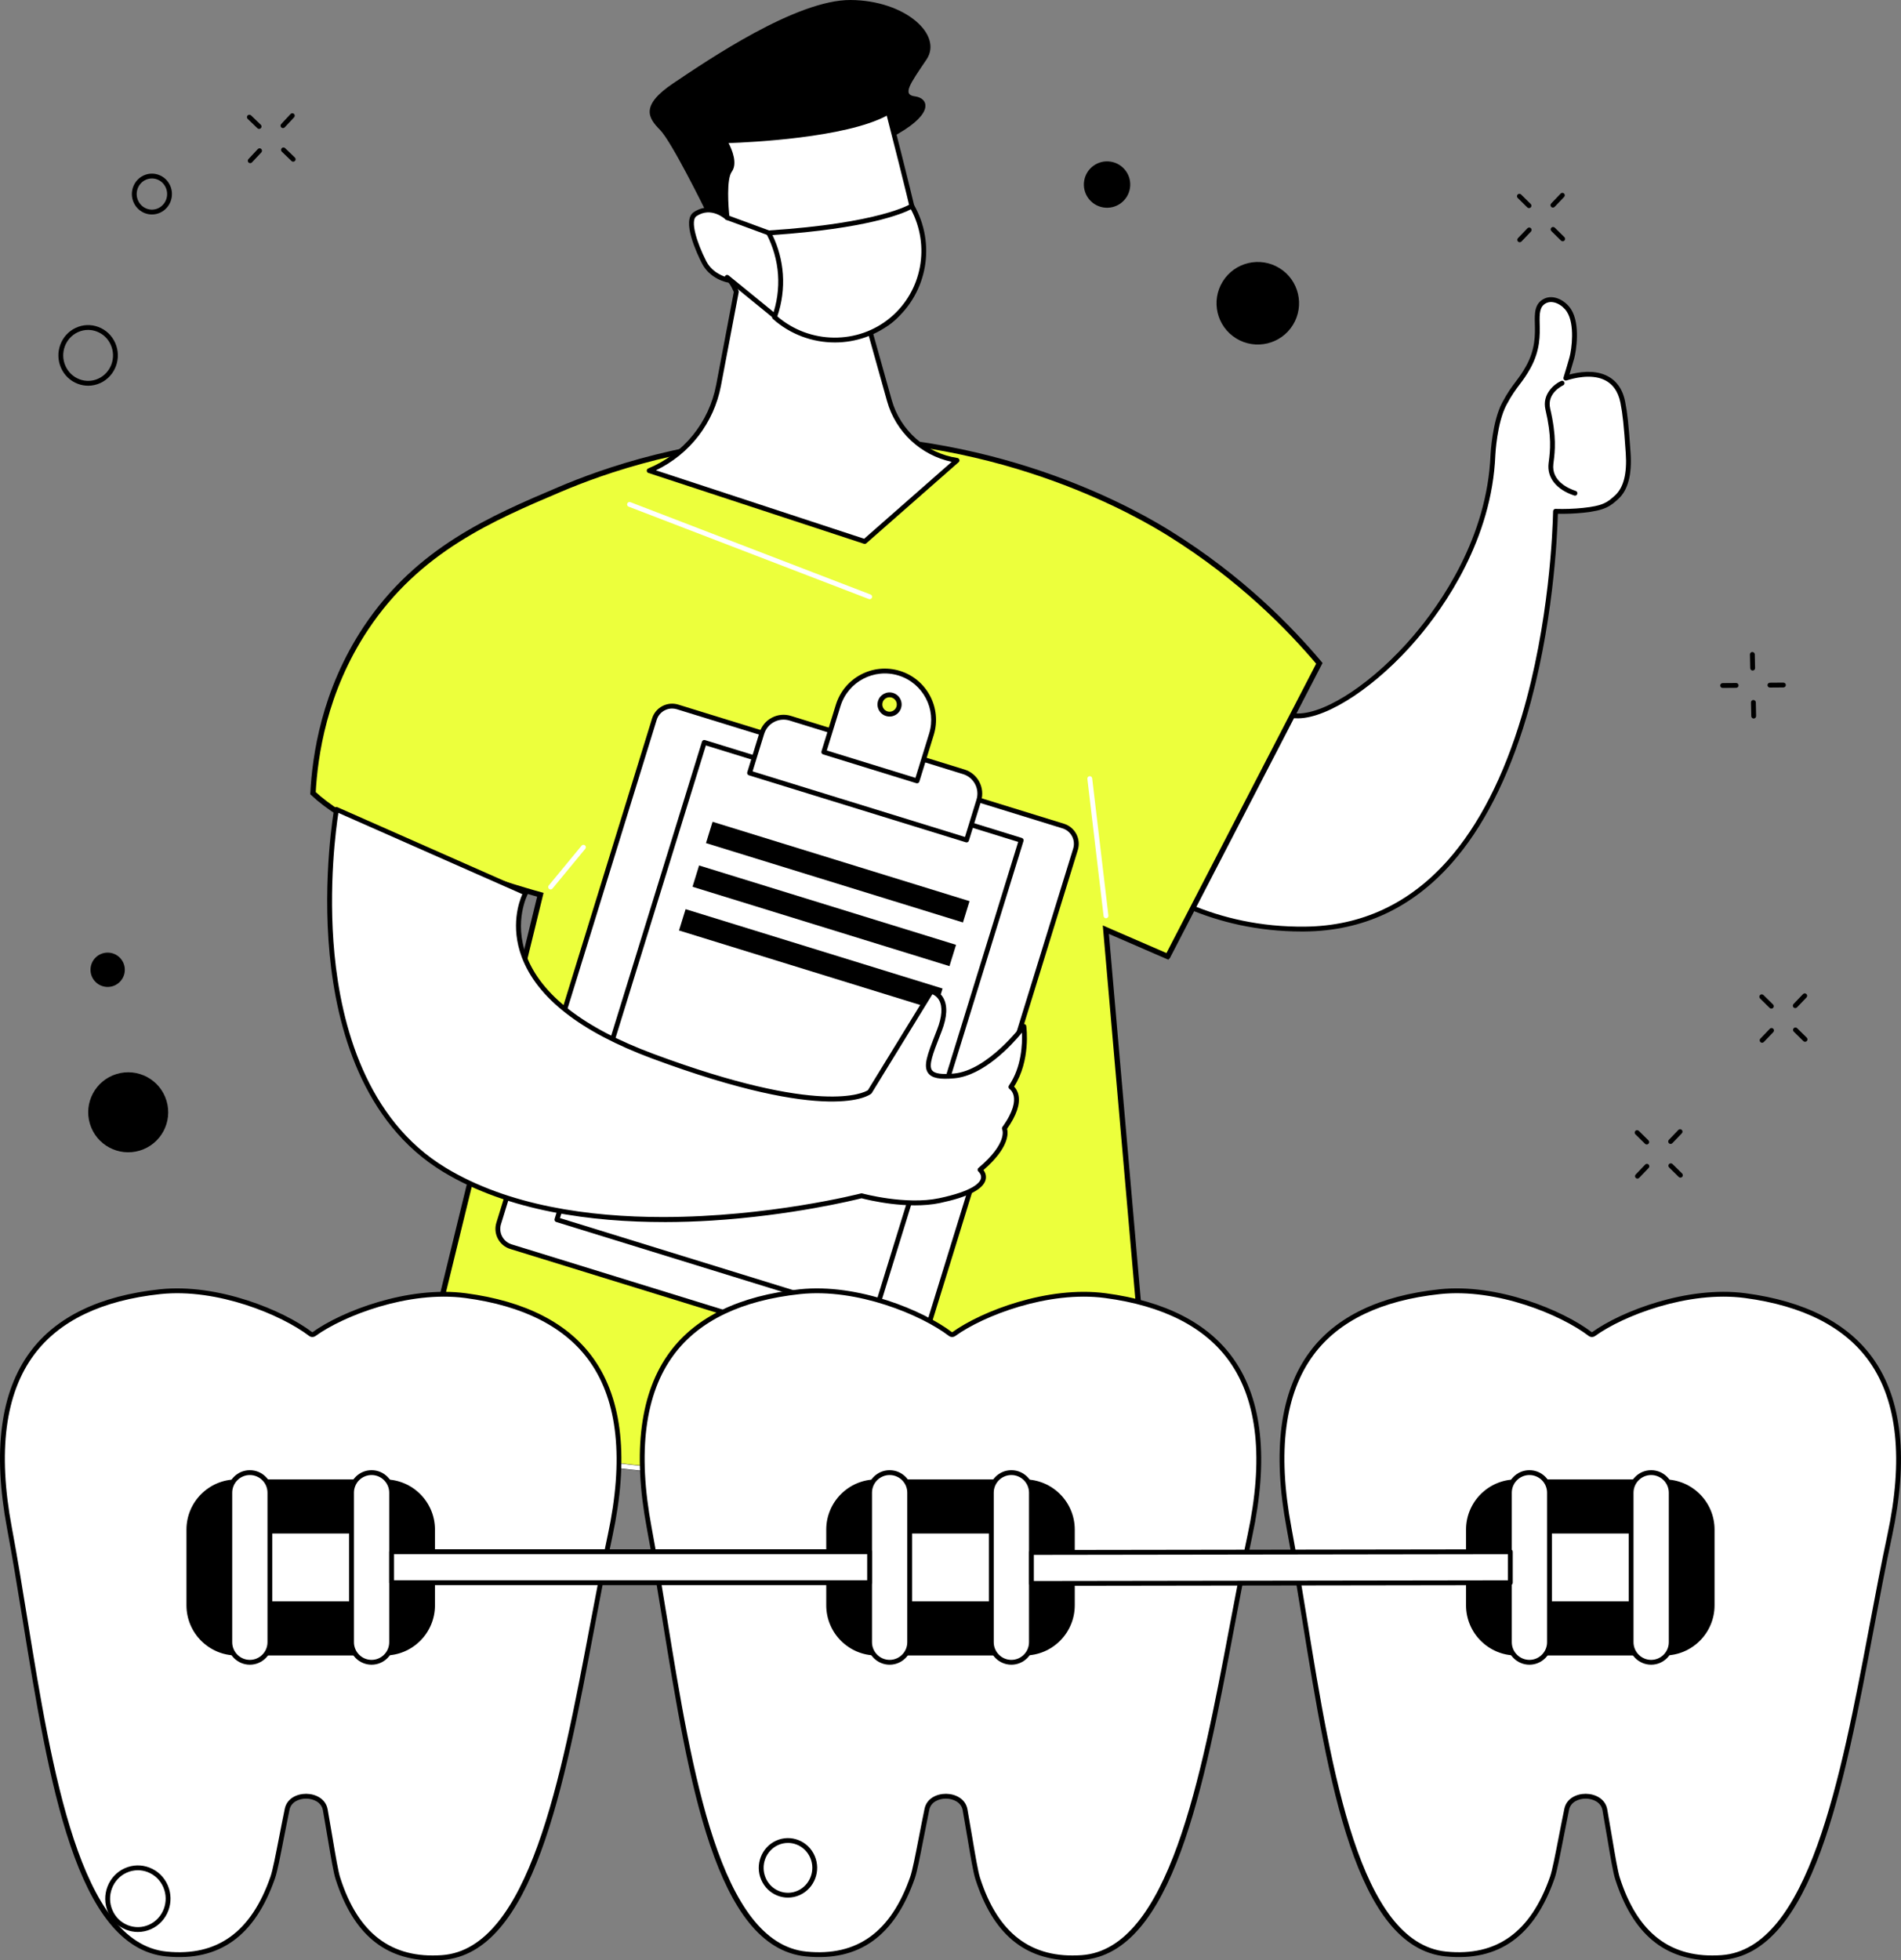
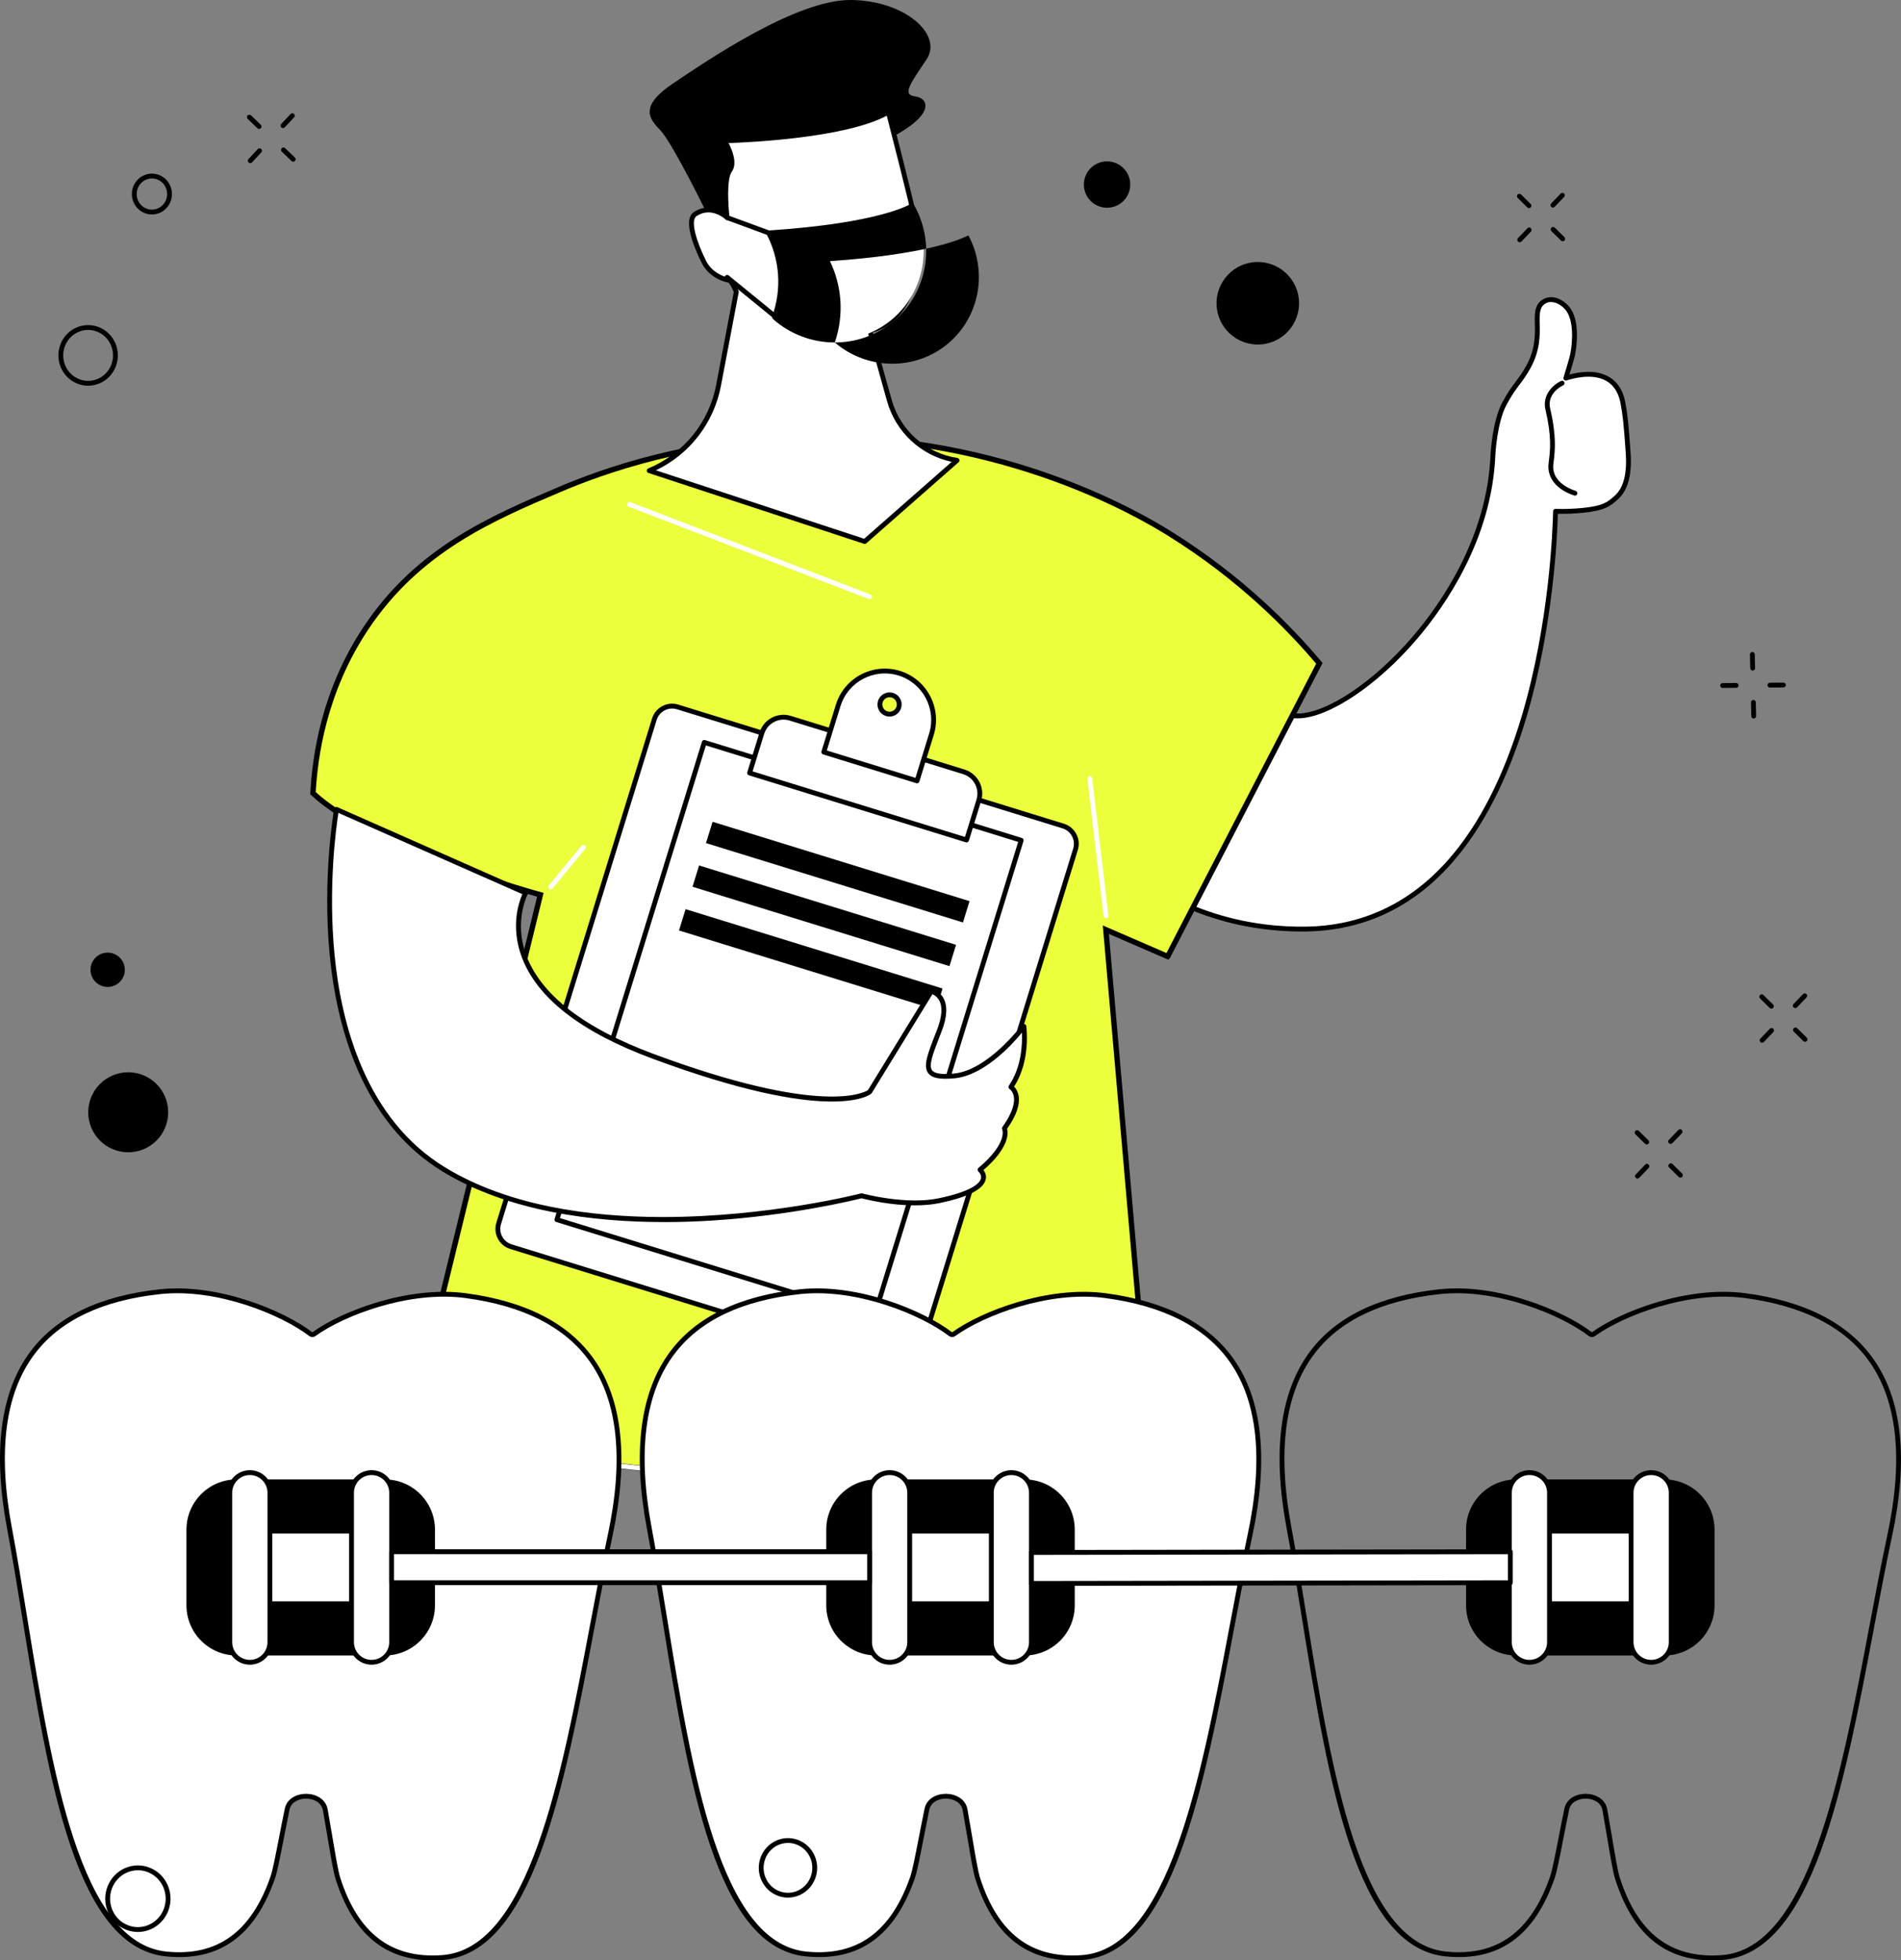
<svg xmlns="http://www.w3.org/2000/svg" id="_лой_2" viewBox="0 0 1775.01 1830">
  <rect x="0" y="0" width="1775.01" height="1830" fill="#808080" stroke="none" />
  <defs>
    <style>.cls-1{fill:#fff;}.cls-2{fill:#ecff3c;stroke:#000;stroke-miterlimit:10;stroke-width:5px;}</style>
  </defs>
  <g id="Illustration">
    <g id="Dental_braces">
      <g>
        <g>
          <g>
            <g>
              <path class="cls-1" d="M1520.26,422.86c-1.88-27.04-2.86-36.32-5-47.3-2.26-11.55-8.05-19.42-17.23-23.38-12.05-5.2-27.15-2.04-35.96,.82,2.02-6.53,4.19-13.86,5.64-19.07,1.53-5.54,5.86-30.79-2.75-44.12-4.75-7.36-14.68-12.79-22.44-8.76-7.54,3.92-7.34,11.94-7.11,21.22,.25,10.23,.59,24.25-8.45,40.52-3.72,6.69-6.7,10.64-9.85,14.83-3.69,4.89-7.5,9.94-12.54,19.47-8.93,16.87-10.51,46.36-10.57,47.65-3.16,77.87-46.9,140.19-72.69,170.4-36.54,42.8-81.43,72.9-109.15,73.19-18.24,.17-46.93-9.19-79.74-54.99-.55-.76-1.39-1.27-2.33-1.39-.94-.11-1.88,.16-2.6,.76l-143.43,120.08c-1.24,1.04-1.57,2.82-.79,4.24,.75,1.35,18.73,33.42,56.77,65.77,34.74,29.54,93.27,64.53,175.6,64.52,.9,0,1.82,0,2.73-.01,53.38-.5,98.96-21.7,135.45-63.01,28.99-32.82,52.3-78.33,69.27-135.28,25.72-86.31,28.95-173.43,29.35-191.72,8.53,.28,17.17-.02,25.69-.89,19.46-1.98,24.2-5.63,31.56-12.44,8.36-7.74,11.92-21.57,10.56-41.1Z" />
              <path d="M1215.63,869.57c-83.1,0-142.16-35.38-177.07-65.06-38.32-32.59-56.53-65.03-57.28-66.4-1.3-2.36-.75-5.33,1.32-7.06l143.42-120.08c1.19-.99,2.76-1.46,4.31-1.27,1.58,.2,2.99,1.04,3.9,2.31,32.22,44.98,60.16,54.28,77.89,54.05,27.12-.28,71.31-30.06,107.46-72.4,25.61-29.99,69.03-91.83,72.16-169.03,.06-1.29,1.65-31.26,10.83-48.61,5.13-9.7,8.99-14.82,12.73-19.78,3.11-4.12,6.04-8.01,9.68-14.56,8.74-15.73,8.41-29.39,8.16-39.36-.24-9.62-.46-18.7,8.33-23.28,8.89-4.62,20.09,1.36,25.38,9.54,9.15,14.17,4.71,39.84,3.03,45.95-1.13,4.08-2.75,9.61-4.42,15.11,8.86-2.38,22.19-4.4,33.46,.47,9.9,4.27,16.14,12.69,18.55,25.02,2.17,11.08,3.16,20.42,5.04,47.58,1.41,20.25-2.39,34.68-11.28,42.91-7.5,6.95-12.73,10.98-32.87,13.03-7.89,.8-15.86,1.13-23.72,.96-.59,21.4-4.46,106.39-29.39,190.05-17.07,57.26-40.53,103.06-69.74,136.13-36.94,41.81-83.07,63.26-137.12,63.77-.92,0-1.84,.01-2.75,.01Zm-85.98-255.39c-.26,0-.53,.09-.74,.27l-143.42,120.07c-.41,.35-.52,.94-.26,1.41,.74,1.33,18.55,33.08,56.26,65.14,34.71,29.51,93.73,64.76,176.85,63.97,52.72-.49,97.73-21.44,133.78-62.24,28.78-32.57,51.92-77.8,68.8-134.43,25.77-86.46,28.9-174.38,29.26-191.13,.01-.6,.27-1.18,.71-1.59,.44-.41,1.01-.7,1.63-.61,8.4,.27,16.94-.02,25.39-.88,18.78-1.91,23.07-5.19,30.26-11.85,7.84-7.26,11.15-20.48,9.84-39.29h0c-1.87-26.93-2.85-36.16-4.97-47.03-2.11-10.78-7.46-18.09-15.91-21.74-12.27-5.29-28.12-1.13-34.37,.9-.8,.26-1.68,.05-2.28-.54-.6-.59-.82-1.47-.57-2.27,2.07-6.67,4.22-13.95,5.62-19,1.99-7.19,5.1-30.57-2.47-42.29-4.23-6.55-13.08-11.33-19.51-7.99-5.98,3.11-6.14,9.31-5.9,19.16,.26,10.5,.61,24.86-8.73,41.67-3.8,6.83-6.82,10.84-10.02,15.08-3.64,4.82-7.39,9.8-12.35,19.18-8.72,16.48-10.25,45.48-10.31,46.7-3.18,78.53-47.25,141.32-73.23,171.75-36.94,43.26-82.52,73.68-110.85,73.98-18.89,.13-48.25-9.38-81.6-55.93-.18-.25-.47-.42-.78-.46-.04,0-.09,0-.13,0Z" />
            </g>
            <path d="M1470.59,462.67c-.23,0-.47-.04-.7-.11-16.61-5.45-25.56-16.67-23.95-30.02l.23-1.88c1.27-10.12,2.84-22.72-3.13-48.25-3.37-14.41,8.09-23.83,14.61-26.79,1.13-.52,2.47-.01,2.98,1.12,.52,1.13,.02,2.47-1.11,2.99-.63,.29-15.45,7.27-12.09,21.66,6.15,26.32,4.45,39.91,3.21,49.84l-.23,1.86c-1.93,15.92,13.95,22.92,20.87,25.19,1.18,.39,1.83,1.66,1.44,2.85-.31,.95-1.19,1.55-2.14,1.55Z" />
          </g>
          <path class="cls-2" d="M1090.3,892.9l141.62-273.67c-27.36-32.4-72.9-79.47-139.75-121.08-25.02-15.57-152.9-92.54-335.1-90.07-111.82,1.52-195.59,32.3-234.3,48.74-63.27,26.87-132.28,56.18-181.11,129.58-39.31,59.09-47.58,119.75-49.42,154.05,55.9,52.33,212.29,94.83,212.29,94.83l-113.23,463.24c122.81,124.26,554.48,66.16,682.96,47.85l-41.71-478.5,57.74,25.04Z" />
          <path class="cls-1" d="M716.09,1378.23c-53.4,0-101.28-2.77-143.33-8.31-1.24-.16-2.11-1.3-1.94-2.53,.16-1.23,1.31-2.12,2.53-1.94,85.32,11.23,194.94,11.02,325.8-.65,1.23-.13,2.34,.81,2.45,2.05,.11,1.24-.81,2.34-2.05,2.45-66.79,5.96-128.09,8.94-183.47,8.94Z" />
          <path class="cls-1" d="M812.06,559.35c-.27,0-.54-.05-.81-.15l-224.27-86.22c-1.16-.45-1.74-1.75-1.3-2.92,.45-1.16,1.76-1.74,2.92-1.3l224.27,86.22c1.16,.45,1.74,1.75,1.3,2.92-.34,.9-1.2,1.45-2.11,1.45Z" />
          <g>
            <g>
              <path class="cls-1" d="M992.73,771.12l-360.02-111.19c-9.17-2.83-18.89,2.31-21.72,11.47l-145.35,470.65c-2.83,9.17,2.3,18.89,11.47,21.72l360.02,111.19c9.17,2.83,18.89-2.31,21.73-11.47l145.35-470.65c2.83-9.17-2.31-18.89-11.47-21.72Z" />
              <path d="M842.28,1278.01c-1.95,0-3.9-.29-5.82-.88l-360.02-111.19c-5.01-1.54-9.12-4.95-11.56-9.59-2.45-4.64-2.94-9.95-1.4-14.96l145.35-470.65c1.55-5.01,4.95-9.12,9.59-11.57,4.64-2.45,9.95-2.95,14.96-1.4l360.02,111.19c5.01,1.54,9.12,4.95,11.57,9.59,2.45,4.64,2.95,9.95,1.4,14.96l-145.35,470.65c-1.55,5.01-4.95,9.12-9.59,11.57-2.87,1.51-5.99,2.28-9.14,2.28Zm-214.71-616.6c-2.43,0-4.83,.59-7.04,1.76-3.57,1.88-6.19,5.05-7.38,8.91l-145.35,470.65c-1.19,3.86-.81,7.95,1.08,11.52,1.89,3.57,5.05,6.19,8.9,7.38l360.02,111.19c3.86,1.19,7.95,.81,11.52-1.08,3.57-1.88,6.19-5.05,7.38-8.91l145.35-470.65c1.19-3.86,.81-7.95-1.08-11.52-1.89-3.57-5.05-6.19-8.91-7.38l-360.02-111.19c-1.47-.45-2.98-.68-4.48-.68Z" />
            </g>
            <path d="M815.92,1232.22c-.22,0-.45-.03-.67-.1l-295.91-91.39c-1.19-.37-1.86-1.63-1.49-2.82l137.6-445.54c.37-1.19,1.64-1.87,2.82-1.49l295.91,91.39c.57,.18,1.05,.57,1.33,1.1,.28,.53,.34,1.15,.16,1.72l-137.6,445.54c-.18,.57-.57,1.05-1.1,1.33-.33,.17-.69,.26-1.05,.26Zm-293.09-95.13l291.6,90.06,136.27-441.23-291.6-90.05-136.27,441.22Z" />
            <g>
              <g>
                <path class="cls-1" d="M899.93,720.51l-162.03-50.04c-11.2-3.46-23.09,2.82-26.55,14.02l-11.45,37.08,202.61,62.57,11.45-37.08c3.46-11.2-2.82-23.09-14.02-26.55Z" />
                <path d="M902.5,786.4c-.22,0-.45-.03-.67-.1l-202.6-62.57c-.57-.18-1.05-.57-1.33-1.1-.28-.53-.34-1.15-.16-1.72l11.45-37.08c1.85-6,5.93-10.91,11.47-13.84,5.55-2.93,11.9-3.53,17.9-1.67l162.03,50.04c12.38,3.82,19.33,17,15.51,29.38l-11.45,37.08c-.3,.97-1.19,1.59-2.16,1.59Zm-199.78-66.32l198.29,61.24,10.78-34.92c3.09-10-2.53-20.64-12.53-23.73l-162.03-50.04c-4.84-1.49-9.98-1.02-14.46,1.35-4.48,2.37-7.77,6.34-9.27,11.18l-10.78,34.92Z" />
              </g>
              <g>
                <path class="cls-1" d="M839.62,628.45c-24.05-7.43-49.56,6.05-56.99,30.09l-13.45,43.54,87.09,26.9,13.45-43.54c7.43-24.05-6.05-49.56-30.09-56.99Zm-11.68,37.8c-4.75-1.47-7.41-6.51-5.95-11.26,1.47-4.75,6.51-7.41,11.26-5.95,4.75,1.47,7.41,6.51,5.94,11.26-1.47,4.75-6.51,7.41-11.26,5.95Z" />
                <path d="M856.27,731.23c-.22,0-.45-.03-.67-.1l-87.09-26.9c-.57-.18-1.05-.57-1.33-1.1-.28-.53-.34-1.15-.16-1.72l13.45-43.54c7.78-25.2,34.62-39.37,59.81-31.58,25.2,7.78,39.37,34.61,31.58,59.81l-13.45,43.54c-.3,.97-1.19,1.59-2.16,1.59Zm-84.26-30.64l82.77,25.56,12.78-41.38c7.05-22.82-5.78-47.12-28.6-54.17-22.82-7.05-47.12,5.78-54.17,28.6l-12.78,41.39Zm58.61-31.68c-1.12,0-2.24-.17-3.34-.51-2.87-.89-5.23-2.84-6.64-5.5-1.4-2.66-1.69-5.71-.8-8.58,1.83-5.93,8.15-9.28,14.08-7.44,2.87,.89,5.23,2.84,6.63,5.5,1.4,2.66,1.69,5.71,.8,8.58-.89,2.87-2.84,5.23-5.5,6.64-1.64,.87-3.44,1.31-5.24,1.31Zm-.01-18.01c-2.88,0-5.56,1.86-6.45,4.76-.53,1.72-.36,3.55,.48,5.14,.84,1.59,2.25,2.76,3.98,3.3s3.55,.36,5.14-.48c1.59-.84,2.76-2.25,3.3-3.98,.53-1.72,.36-3.55-.48-5.14-.84-1.59-2.25-2.76-3.97-3.3-.66-.2-1.33-.3-1.99-.3Z" />
              </g>
            </g>
            <rect x="771.85" y="688.62" width="20.82" height="251.11" transform="translate(-226.49 1321.36) rotate(-72.84)" />
            <rect x="759.26" y="729.41" width="20.82" height="251.11" transform="translate(-274.34 1338.07) rotate(-72.84)" />
            <rect x="746.66" y="770.19" width="20.82" height="251.11" transform="translate(-322.19 1354.79) rotate(-72.84)" />
          </g>
          <g>
            <path class="cls-1" d="M314.21,755.6l176.6,78.01s-49.06,89.98,118.6,152.32c167.66,62.33,202.65,33.34,202.65,33.34l57.58-93.81s20.03,3.9,7.58,36.23c-12.46,32.33-19.46,45.73,13.64,42.7,33.1-3.02,65.16-46.29,65.16-46.29,0,0,4.55,32.54-12.12,56.62,0,0,15.15,9.24-6.06,38.63,0,0,7.07,13.54-22.73,38.65,0,0,19.75,16.64-37.88,28.78-31.82,6.7-72.74-4.53-72.74-4.53,0,0-244.2,63.8-389.55-24.25-145.36-88.05-100.72-336.4-100.72-336.4Z" />
            <path d="M619.93,1140.81c-66.28,0-145-9.82-206.17-46.87-75.89-45.97-99.5-135.73-105.95-202.93-6.96-72.56,4.06-135.17,4.17-135.8,.12-.68,.55-1.27,1.16-1.59,.61-.33,1.34-.35,1.97-.07l176.61,78.01c.58,.26,1.02,.74,1.22,1.34,.2,.6,.15,1.25-.15,1.8-.13,.25-13.35,25.28-1.33,57.31,13.81,36.77,53.76,67.66,118.73,91.82,156.25,58.09,196.64,36.15,200.18,33.88l57.34-93.42c.49-.8,1.43-1.21,2.35-1.03,.28,.06,6.94,1.42,10.81,8.43,4.03,7.29,3.51,17.67-1.56,30.83l-1.95,5.03c-6.1,15.69-10.5,27.03-7.04,31.62,2.3,3.06,8.95,4.05,20.32,3,31.73-2.9,63.24-44.96,63.55-45.39,.55-.73,1.48-1.07,2.37-.84,.89,.22,1.55,.97,1.68,1.87,.19,1.33,4.28,32.23-11.37,56.53,1.43,1.47,3.31,4.06,4.11,8.07,1.69,8.39-1.89,18.93-10.65,31.34,1.13,4.21,2,17.6-22.03,38.5,1.41,1.91,3,5.11,2,9.07-2.24,8.91-16.58,16.21-42.63,21.69-30.3,6.38-67.89-3.01-73.21-4.41-6.48,1.64-65.67,16.17-140.11,20.82-13.85,.86-28.8,1.41-44.42,1.41Zm-303.97-381.96c-2.03,12.97-9.73,68.59-3.65,131.83,6.36,66.14,29.53,154.42,103.78,199.4,58.64,35.52,134.1,46.03,202.82,46.03,98.71,0,183.56-21.67,184.99-22.04,.38-.1,.79-.1,1.17,0,.4,.11,40.77,11.01,71.67,4.5,31.76-6.69,38.18-14.38,39.19-18.38,.93-3.7-2.26-6.44-2.29-6.47-.51-.43-.8-1.06-.8-1.73s.29-1.3,.8-1.73c27.65-23.3,22.22-35.8,22.16-35.92-.35-.74-.29-1.66,.19-2.32,10.57-14.65,11.58-23.73,10.57-28.76-.96-4.74-3.82-6.61-3.85-6.62-.53-.32-.9-.85-1.03-1.46-.13-.61,0-1.24,.35-1.75,11.94-17.25,12.62-39.26,12.18-49.43-9.4,11.41-35.61,40.11-63.16,42.62-13.6,1.24-20.88-.19-24.33-4.78-4.97-6.6-.67-17.65,6.44-35.97l1.94-5.01c4.48-11.64,5.13-20.95,1.87-26.94-1.89-3.48-4.67-5.1-6.35-5.8l-56.66,92.31c-.13,.21-.29,.4-.48,.56-1.47,1.22-37.9,29.12-204.87-32.96-66.33-24.66-107.18-56.48-121.43-94.58-10.75-28.75-2.57-51.7,.57-58.74l-171.8-75.89Z" />
          </g>
          <path class="cls-1" d="M1032.71,857.22c-1.13,0-2.1-.84-2.24-1.99l-15.16-128.14c-.15-1.24,.74-2.36,1.98-2.51,1.24-.16,2.36,.74,2.51,1.98l15.16,128.14c.15,1.24-.74,2.36-1.98,2.51-.09,.01-.18,.02-.27,.02Z" />
          <path class="cls-1" d="M514.11,830.33c-.51,0-1.01-.17-1.43-.52-.96-.79-1.1-2.21-.31-3.18l30.66-37.18c.79-.96,2.22-1.09,3.18-.3,.96,.79,1.1,2.21,.31,3.18l-30.66,37.18c-.45,.54-1.09,.82-1.74,.82Z" />
        </g>
        <g>
          <path d="M657.68,194.42s-30.59-62.2-41.37-73.14c-10.79-10.95-19.12-22.51,12.61-43.73C660.64,56.32,743.54-.36,794.33,0c50.79,.37,86.38,32.44,70.75,55.58-15.63,23.14-22.8,32.88-10.75,34.38,12.05,1.5,18.7,14.94-15.45,34.72-34.15,19.78-153.17,105.63-181.2,69.74Z" />
          <g>
            <path class="cls-1" d="M830.44,373.9l-18.27-65.26c39.53-8.75,51.39-62.48,42-104.38-6.81-30.41-24.74-99.66-24.74-99.66-41.27,24.25-152.94,26.81-152.94,26.81,0,0,11.6,18.49,4.94,27.6-6.66,9.12-2.51,44.11-2.51,44.11,0,0-14.45-13.59-29.91-3.2-8.7,5.85,1.24,30.8,8.37,44.8,7.13,14,22.45,16.75,22.45,16.75,0,0,2.53-1.51,7.69,10.83l-16.57,87.33c-6.79,35.79-31.15,65.76-64.79,79.72l201.25,66.11,86.24-75.74c-30.22-4.55-54.96-26.41-63.2-55.84Z" />
            <path d="M807.4,507.74c-.24,0-.47-.04-.7-.11l-201.25-66.11c-.9-.3-1.52-1.12-1.55-2.06-.04-.94,.52-1.81,1.39-2.17,33.05-13.72,56.77-42.9,63.44-78.06l16.44-86.66c-2.89-6.77-4.67-8.45-5.2-8.83-.18,0-.36,0-.55-.03-.67-.12-16.51-3.13-24.06-17.95-4.7-9.23-19.14-39.95-7.61-47.7,11.51-7.73,22.56-3.3,28.41,.29-.93-10.42-2.18-32.96,3.44-40.65,4.71-6.45-2.03-20.29-5.03-25.07-.43-.69-.46-1.55-.08-2.27,.39-.72,1.12-1.17,1.93-1.19,1.11-.02,111.55-2.82,151.85-26.5,.61-.36,1.35-.41,2.01-.14,.65,.27,1.14,.83,1.32,1.52,.18,.69,18.01,69.63,24.76,99.73,6.64,29.64,2.38,62.24-10.85,83.05-7.75,12.19-18.02,20.07-30.56,23.46l17.65,63.02c7.99,28.52,32.07,49.81,61.36,54.22,.87,.13,1.58,.75,1.83,1.6,.25,.84-.02,1.75-.68,2.33l-86.24,75.74c-.42,.37-.95,.56-1.49,.56Zm-195-68.69l194.48,63.89,81.76-71.81c-28.92-6.13-52.34-27.92-60.37-56.62l-18.27-65.26c-.17-.6-.08-1.24,.24-1.77,.32-.53,.84-.91,1.45-1.04,12.38-2.74,22.48-10.15,30.04-22.04,12.62-19.85,16.64-51.11,10.25-79.64-5.95-26.54-20.56-83.42-23.99-96.75-39.03,20.78-128.02,24.89-147.69,25.56,3.17,6.09,8.65,19,2.96,26.79-5.04,6.89-3.22,33.03-2.09,42.51,.11,.94-.38,1.86-1.23,2.28-.85,.43-1.87,.28-2.56-.37-.54-.5-13.36-12.21-27.1-2.97-5.97,4.02,.06,24.12,9.12,41.91,5.91,11.6,18.13,14.94,20.46,15.48,.39-.04,.86,0,1.4,.17,1.64,.54,4.29,2.38,8.35,12.09,.17,.41,.22,.86,.14,1.29l-16.57,87.33c-6.59,34.72-29.11,63.84-60.75,78.98Zm68.51-175.59h0Zm0,0h0Zm0,0h0Zm.03-.02s-.02,.01-.03,.02c.01,0,.02-.01,.03-.02Zm0,0h0Zm0,0h0Z" />
          </g>
          <g>
            <path class="cls-1" d="M717.71,217.4c3.89,7.38,9.76,20.82,11.01,38.66,1.26,17.93-2.73,32.12-5.56,39.97,31.27,27.91,78.54,28.51,109.99,1.92,30.43-25.74,38.34-70.44,18.25-105.64,0,0-27.66,18.21-133.69,25.1Z" />
-             <path d="M779.48,319.69c-20.69,0-41.43-7.35-57.82-21.97-.69-.61-.93-1.58-.62-2.45,4.48-12.4,6.36-25.9,5.43-39.04-.92-13.09-4.64-26.15-10.76-37.77-.36-.68-.35-1.49,.03-2.15,.37-.67,1.06-1.1,1.82-1.15,104.23-6.77,132.33-24.55,132.6-24.73,.52-.34,1.16-.46,1.77-.31,.61,.15,1.12,.54,1.43,1.08,20.65,36.2,12.77,81.82-18.76,108.48-15.8,13.37-35.44,20.02-55.13,20.02Zm-53.68-24.35c30.31,26.07,75.57,26.54,105.9,.88,29.3-24.78,37.04-66.86,18.84-100.84-8.09,4.18-40.83,18-129.27,24.04,5.49,11.37,8.83,23.91,9.72,36.48,.93,13.26-.86,26.86-5.18,39.44Z" />
+             <path d="M779.48,319.69c-20.69,0-41.43-7.35-57.82-21.97-.69-.61-.93-1.58-.62-2.45,4.48-12.4,6.36-25.9,5.43-39.04-.92-13.09-4.64-26.15-10.76-37.77-.36-.68-.35-1.49,.03-2.15,.37-.67,1.06-1.1,1.82-1.15,104.23-6.77,132.33-24.55,132.6-24.73,.52-.34,1.16-.46,1.77-.31,.61,.15,1.12,.54,1.43,1.08,20.65,36.2,12.77,81.82-18.76,108.48-15.8,13.37-35.44,20.02-55.13,20.02Zc30.31,26.07,75.57,26.54,105.9,.88,29.3-24.78,37.04-66.86,18.84-100.84-8.09,4.18-40.83,18-129.27,24.04,5.49,11.37,8.83,23.91,9.72,36.48,.93,13.26-.86,26.86-5.18,39.44Z" />
          </g>
          <path d="M717.71,219.66c-.26,0-.52-.04-.78-.14l-38.79-14.27c-1.17-.43-1.77-1.73-1.34-2.9s1.73-1.77,2.9-1.34l38.79,14.27c1.17,.43,1.77,1.73,1.34,2.9-.34,.91-1.2,1.48-2.12,1.48Z" />
          <path d="M723.46,297.43c-.5,0-1.01-.17-1.42-.51l-44.55-36.3c-.97-.79-1.11-2.21-.32-3.18,.79-.96,2.21-1.11,3.18-.32l44.55,36.3c.97,.79,1.11,2.21,.32,3.18-.45,.55-1.1,.83-1.75,.83Z" />
        </g>
      </g>
      <g>
        <g>
          <g>
            <path class="cls-1" d="M434.62,1209.47c-51.06-6.77-112.65,15.14-141.33,35.86h-.02c-.94,.69-2.39,.67-3.31-.03h-.02c-28.14-21.47-89.14-44.96-140.36-39.5-89.22,9.5-171.57,56.18-140.81,220.37,30.38,162.2,47.22,388.14,146.63,397.93,60.68,5.98,86.2-33.86,99.28-71.45,3.08-8.85,7.76-36.33,13.42-63.69,3.4-16.46,32.63-16.08,35.61,.46,4.95,27.49,8.93,55.08,11.78,64.01,12.1,37.92,36.59,78.4,97.4,73.98,99.62-7.23,122.28-232.66,156.83-394.02,34.97-163.34-46.15-212.12-135.09-223.92Z" />
            <path d="M403.77,1830c-44.54,0-74.17-24.91-90.44-75.9-1.96-6.14-4.31-20.1-7.28-37.78-1.44-8.59-2.94-17.47-4.57-26.52-1.31-7.3-8.71-10.66-15.45-10.75-.09,0-.18,0-.27,0-6.67,0-13.97,3.18-15.45,10.35-1.86,9.01-3.58,17.85-5.25,26.4-3.43,17.59-6.13,31.49-8.25,37.58-18.77,53.98-51.99,77.85-101.63,72.96-84.35-8.31-109.56-163.49-133.94-313.57-4.91-30.26-9.56-58.83-14.68-86.18-13.46-71.87-6.17-127.28,21.67-164.69,24.37-32.75,65.12-52.37,121.12-58.34,54.22-5.76,115.66,19.88,141.97,39.94,0,0,.02,.01,.03,.02,.14,.09,.48,.09,.6,0,26.83-19.39,88.91-43.46,142.96-36.28,55.83,7.4,96.06,28.07,119.58,61.44,26.87,38.12,32.73,93.7,17.42,165.19-5.83,27.21-11.2,55.66-16.9,85.78-28.24,149.4-57.44,303.89-141.97,310.02-3.16,.23-6.26,.34-9.28,.35Zm-118.01-155.46h.33c8.6,.11,18.06,4.63,19.84,14.46,1.63,9.07,3.13,17.97,4.57,26.57,2.83,16.81,5.27,31.33,7.13,37.16,16.65,52.17,47.76,75.83,95.09,72.42,81.07-5.88,111.25-165.52,137.87-306.36,5.7-30.14,11.08-58.62,16.92-85.88,15.03-70.22,9.42-124.6-16.7-161.65-22.76-32.29-61.95-52.33-116.48-59.56-52.82-6.99-113.5,16.52-139.71,35.46-1.77,1.27-4.29,1.25-6.01-.06-.02-.02-.05-.04-.07-.06-25.68-19.57-85.72-44.62-138.7-39-54.7,5.82-94.39,24.85-117.98,56.55-27.06,36.36-34.08,90.58-20.86,161.16,5.13,27.41,9.78,56.01,14.7,86.29,22.98,141.48,49.03,301.84,129.93,309.81,47.24,4.66,78.94-18.23,96.92-69.95,2.01-5.78,4.82-20.23,8.08-36.96,1.67-8.56,3.39-17.42,5.26-26.45,2-9.66,11.36-13.95,19.88-13.95Z" />
          </g>
          <g>
            <path d="M220.95,1381.06h138.34c25.86,0,46.85,20.99,46.85,46.85v70.65c0,25.86-20.99,46.85-46.85,46.85H220.95c-25.86,0-46.85-20.99-46.85-46.85v-70.65c0-25.86,20.99-46.85,46.85-46.85Z" />
            <g>
              <rect class="cls-1" x="228.02" y="1429.3" width="124.19" height="67.85" />
              <path d="M352.21,1499.41h-124.19c-1.25,0-2.26-1.01-2.26-2.26v-67.85c0-1.25,1.01-2.26,2.26-2.26h124.19c1.25,0,2.26,1.01,2.26,2.26v67.85c0,1.25-1.01,2.26-2.26,2.26Zm-121.93-4.51h119.67v-63.34h-119.67v63.34Z" />
            </g>
            <g>
              <g>
                <path class="cls-1" d="M233.29,1374.7c-10.34,0-18.72,8.38-18.72,18.72v139.61c0,10.34,8.38,18.72,18.72,18.72s18.72-8.38,18.72-18.72v-139.61c0-10.34-8.38-18.72-18.72-18.72Z" />
                <path d="M233.29,1554.01c-11.57,0-20.98-9.41-20.98-20.98v-139.61c0-11.57,9.41-20.98,20.98-20.98s20.98,9.41,20.98,20.98v139.61c0,11.57-9.41,20.98-20.98,20.98Zm0-177.05c-9.08,0-16.47,7.39-16.47,16.47v139.61c0,9.08,7.39,16.47,16.47,16.47s16.47-7.39,16.47-16.47v-139.61c0-9.08-7.39-16.47-16.47-16.47Z" />
              </g>
              <g>
                <path class="cls-1" d="M346.94,1374.7c-10.34,0-18.72,8.38-18.72,18.72v139.61c0,10.34,8.38,18.72,18.72,18.72s18.72-8.38,18.72-18.72v-139.61c0-10.34-8.38-18.72-18.72-18.72Z" />
                <path d="M346.95,1554.01c-11.57,0-20.98-9.41-20.98-20.98v-139.61c0-11.57,9.41-20.98,20.98-20.98s20.98,9.41,20.98,20.98v139.61c0,11.57-9.41,20.98-20.98,20.98Zm0-177.05c-9.08,0-16.47,7.39-16.47,16.47v139.61c0,9.08,7.39,16.47,16.47,16.47s16.47-7.39,16.47-16.47v-139.61c0-9.08-7.39-16.47-16.47-16.47Z" />
              </g>
            </g>
          </g>
        </g>
        <g>
          <g>
            <path class="cls-1" d="M1032.01,1209.47c-51.06-6.77-112.65,15.14-141.33,35.86h-.02c-.94,.69-2.39,.67-3.31-.03h-.02c-28.14-21.47-89.14-44.96-140.36-39.5-89.22,9.5-171.57,56.18-140.81,220.37,30.38,162.2,47.22,388.14,146.63,397.93,60.68,5.98,86.2-33.86,99.28-71.45,3.08-8.85,7.76-36.33,13.42-63.69,3.4-16.46,32.63-16.08,35.61,.46,4.95,27.49,8.93,55.08,11.78,64.01,12.1,37.92,36.59,78.4,97.4,73.98,99.62-7.23,122.28-232.66,156.83-394.02,34.97-163.34-46.15-212.12-135.09-223.92Z" />
            <path d="M1001.16,1830c-44.54,0-74.17-24.91-90.44-75.9-1.96-6.14-4.31-20.1-7.28-37.78-1.44-8.59-2.94-17.47-4.57-26.52-1.31-7.3-8.71-10.66-15.45-10.75-.09,0-.18,0-.27,0-6.67,0-13.97,3.18-15.45,10.35-1.86,9.01-3.58,17.85-5.25,26.4-3.43,17.59-6.13,31.49-8.25,37.58-18.77,53.98-52.01,77.85-101.63,72.96-84.35-8.31-109.56-163.49-133.94-313.57-4.91-30.26-9.56-58.83-14.68-86.18-13.46-71.87-6.17-127.27,21.67-164.69,24.37-32.75,65.12-52.37,121.12-58.34,54.21-5.76,115.66,19.88,141.97,39.94,0,0,.02,.01,.03,.02,.14,.09,.48,.09,.6,0,26.83-19.39,88.91-43.46,142.96-36.28,55.83,7.4,96.06,28.07,119.58,61.44,26.87,38.12,32.73,93.7,17.42,165.19-5.83,27.21-11.2,55.66-16.9,85.78-28.24,149.4-57.44,303.89-141.97,310.02-3.16,.23-6.26,.34-9.28,.35Zm-118.01-155.46h.33c8.6,.11,18.06,4.63,19.84,14.46,1.63,9.07,3.13,17.97,4.57,26.57,2.83,16.81,5.27,31.33,7.13,37.16,16.65,52.17,47.76,75.83,95.09,72.42,81.07-5.88,111.25-165.52,137.86-306.36,5.7-30.15,11.08-58.62,16.92-85.88,15.03-70.22,9.42-124.6-16.7-161.65-22.76-32.29-61.95-52.33-116.48-59.56-52.82-6.99-113.5,16.52-139.71,35.46-1.77,1.27-4.29,1.25-6.01-.06-.02-.02-.05-.04-.07-.06-25.68-19.57-85.73-44.62-138.7-39-54.7,5.82-94.39,24.85-117.98,56.55-27.06,36.36-34.08,90.58-20.86,161.16,5.13,27.41,9.78,56.01,14.7,86.29,22.98,141.48,49.03,301.84,129.93,309.81,47.24,4.66,78.94-18.23,96.92-69.95,2.01-5.78,4.82-20.23,8.08-36.96,1.67-8.56,3.39-17.42,5.26-26.45,2-9.66,11.36-13.95,19.88-13.95Z" />
          </g>
          <g>
            <path d="M818.34,1381.06h138.34c25.86,0,46.85,20.99,46.85,46.85v70.65c0,25.86-20.99,46.85-46.85,46.85h-138.34c-25.86,0-46.85-20.99-46.85-46.85v-70.65c0-25.86,20.99-46.85,46.85-46.85Z" />
            <g>
              <rect class="cls-1" x="825.42" y="1429.3" width="124.18" height="67.85" />
              <path d="M949.6,1499.41h-124.18c-1.25,0-2.26-1.01-2.26-2.26v-67.85c0-1.25,1.01-2.26,2.26-2.26h124.18c1.25,0,2.26,1.01,2.26,2.26v67.85c0,1.25-1.01,2.26-2.26,2.26Zm-121.93-4.51h119.67v-63.34h-119.67v63.34Z" />
            </g>
            <g>
              <g>
                <path class="cls-1" d="M830.68,1374.7c-10.34,0-18.72,8.38-18.72,18.72v139.61c0,10.34,8.38,18.72,18.72,18.72s18.72-8.38,18.72-18.72v-139.61c0-10.34-8.38-18.72-18.72-18.72Z" />
                <path d="M830.68,1554.01c-11.57,0-20.98-9.41-20.98-20.98v-139.61c0-11.57,9.41-20.98,20.98-20.98s20.98,9.41,20.98,20.98v139.61c0,11.57-9.41,20.98-20.98,20.98Zm0-177.05c-9.08,0-16.47,7.39-16.47,16.47v139.61c0,9.08,7.39,16.47,16.47,16.47s16.47-7.39,16.47-16.47v-139.61c0-9.08-7.39-16.47-16.47-16.47Z" />
              </g>
              <g>
                <path class="cls-1" d="M944.34,1374.7c-10.34,0-18.72,8.38-18.72,18.72v139.61c0,10.34,8.38,18.72,18.72,18.72s18.72-8.38,18.72-18.72v-139.61c0-10.34-8.38-18.72-18.72-18.72Z" />
                <path d="M944.34,1554.01c-11.57,0-20.98-9.41-20.98-20.98v-139.61c0-11.57,9.41-20.98,20.98-20.98s20.98,9.41,20.98,20.98v139.61c0,11.57-9.41,20.98-20.98,20.98Zm0-177.05c-9.08,0-16.47,7.39-16.47,16.47v139.61c0,9.08,7.39,16.47,16.47,16.47s16.47-7.39,16.47-16.47v-139.61c0-9.08-7.39-16.47-16.47-16.47Z" />
              </g>
            </g>
          </g>
        </g>
        <g>
          <g>
-             <path class="cls-1" d="M1629.4,1209.47c-51.06-6.77-112.65,15.14-141.33,35.86h-.02c-.94,.69-2.39,.67-3.31-.03h-.02c-28.14-21.47-89.14-44.96-140.36-39.5-89.22,9.5-171.57,56.18-140.81,220.37,30.38,162.2,47.22,388.14,146.63,397.93,60.68,5.98,86.2-33.86,99.28-71.45,3.08-8.85,7.76-36.33,13.42-63.69,3.4-16.46,32.63-16.08,35.61,.46,4.95,27.49,8.93,55.08,11.78,64.01,12.1,37.92,36.59,78.4,97.4,73.98,99.62-7.23,122.28-232.66,156.83-394.02,34.97-163.34-46.15-212.12-135.09-223.92Z" />
            <path d="M1598.55,1830c-44.54,0-74.17-24.91-90.44-75.9-1.96-6.14-4.31-20.1-7.28-37.78-1.44-8.59-2.94-17.47-4.57-26.52-1.31-7.3-8.71-10.66-15.45-10.75-.09,0-.18,0-.27,0-6.67,0-13.97,3.18-15.45,10.35-1.86,9.01-3.58,17.85-5.25,26.4-3.43,17.59-6.13,31.49-8.25,37.58-18.77,53.98-51.99,77.85-101.63,72.96-84.35-8.31-109.56-163.49-133.94-313.57-4.91-30.26-9.56-58.84-14.68-86.19-13.46-71.87-6.17-127.28,21.67-164.69,24.37-32.75,65.12-52.37,121.12-58.34,54.23-5.76,115.66,19.88,141.97,39.94,.14,.11,.5,.12,.63,.02,26.83-19.39,88.91-43.46,142.96-36.28,55.83,7.4,96.06,28.07,119.58,61.44,26.87,38.12,32.73,93.7,17.42,165.19-5.83,27.21-11.2,55.66-16.9,85.78-28.24,149.4-57.44,303.89-141.97,310.02-3.16,.23-6.26,.34-9.28,.35Zm-118.01-155.46h.33c8.6,.11,18.06,4.63,19.84,14.46,1.63,9.07,3.13,17.97,4.57,26.57,2.83,16.81,5.27,31.33,7.13,37.16,16.65,52.17,47.76,75.83,95.09,72.42,81.07-5.88,111.25-165.52,137.87-306.36,5.7-30.14,11.08-58.62,16.92-85.88,15.03-70.22,9.42-124.6-16.7-161.65-22.76-32.29-61.95-52.33-116.48-59.56-52.82-6.99-113.5,16.52-139.71,35.46-1.77,1.27-4.29,1.25-6.01-.06-25.73-19.62-85.79-44.68-138.77-39.06-54.7,5.82-94.39,24.85-117.98,56.55-27.06,36.36-34.08,90.58-20.86,161.16,5.13,27.41,9.78,56.01,14.7,86.3,22.98,141.48,49.04,301.84,129.93,309.8,47.24,4.66,78.94-18.23,96.92-69.95,2.01-5.78,4.82-20.23,8.08-36.96,1.67-8.56,3.39-17.42,5.26-26.45,2-9.66,11.36-13.95,19.88-13.95Z" />
          </g>
          <g>
            <path d="M1415.73,1381.06h138.34c25.86,0,46.85,20.99,46.85,46.85v70.65c0,25.86-20.99,46.85-46.85,46.85h-138.34c-25.86,0-46.85-20.99-46.85-46.85v-70.65c0-25.86,20.99-46.85,46.85-46.85Z" />
            <g>
              <rect class="cls-1" x="1422.81" y="1429.3" width="124.18" height="67.85" />
              <path d="M1546.99,1499.41h-124.18c-1.25,0-2.26-1.01-2.26-2.26v-67.85c0-1.25,1.01-2.26,2.26-2.26h124.18c1.25,0,2.26,1.01,2.26,2.26v67.85c0,1.25-1.01,2.26-2.26,2.26Zm-121.93-4.51h119.67v-63.34h-119.67v63.34Z" />
            </g>
            <g>
              <g>
                <path class="cls-1" d="M1428.07,1374.7c-10.34,0-18.72,8.38-18.72,18.72v139.61c0,10.34,8.38,18.72,18.72,18.72s18.72-8.38,18.72-18.72v-139.61c0-10.34-8.38-18.72-18.72-18.72Z" />
                <path d="M1428.07,1554.01c-11.57,0-20.98-9.41-20.98-20.98v-139.61c0-11.57,9.41-20.98,20.98-20.98s20.98,9.41,20.98,20.98v139.61c0,11.57-9.41,20.98-20.98,20.98Zm0-177.05c-9.08,0-16.47,7.39-16.47,16.47v139.61c0,9.08,7.39,16.47,16.47,16.47s16.47-7.39,16.47-16.47v-139.61c0-9.08-7.39-16.47-16.47-16.47Z" />
              </g>
              <g>
                <path class="cls-1" d="M1541.73,1374.7c-10.34,0-18.72,8.38-18.72,18.72v139.61c0,10.34,8.38,18.72,18.72,18.72s18.72-8.38,18.72-18.72v-139.61c0-10.34-8.38-18.72-18.72-18.72Z" />
                <path d="M1541.73,1554.01c-11.57,0-20.98-9.41-20.98-20.98v-139.61c0-11.57,9.41-20.98,20.98-20.98s20.98,9.41,20.98,20.98v139.61c0,11.57-9.41,20.98-20.98,20.98Zm0-177.05c-9.08,0-16.47,7.39-16.47,16.47v139.61c0,9.08,7.39,16.47,16.47,16.47s16.47-7.39,16.47-16.47v-139.61c0-9.08-7.39-16.47-16.47-16.47Z" />
              </g>
            </g>
          </g>
        </g>
        <g>
          <rect class="cls-1" x="365.67" y="1448.55" width="446.29" height="28.91" />
          <path d="M811.96,1479.72H365.67c-1.25,0-2.26-1.01-2.26-2.26v-28.91c0-1.25,1.01-2.26,2.26-2.26h446.29c1.25,0,2.26,1.01,2.26,2.26v28.91c0,1.25-1.01,2.26-2.26,2.26Zm-444.03-4.51h441.78v-24.39H367.92v24.39Z" />
        </g>
        <g>
          <polygon class="cls-1" points="1410.24 1477.49 963.06 1478.13 963.06 1449.23 1410.24 1448.58 1410.24 1477.49" />
          <path d="M963.06,1480.39c-.6,0-1.17-.24-1.59-.66-.42-.42-.66-1-.66-1.6v-28.91c0-1.25,1.01-2.25,2.25-2.26l447.18-.65h0c.6,0,1.17,.24,1.59,.66,.42,.42,.66,1,.66,1.6v28.91c0,1.25-1.01,2.25-2.25,2.26l-447.18,.65h0Zm447.18-2.9h0Zm-444.92-26v24.39l442.67-.64v-24.39l-442.67,.64Z" />
        </g>
      </g>
      <g>
        <g>
          <path d="M264.22,119.58c-.55,0-1.11-.2-1.54-.61-.91-.85-.96-2.28-.11-3.19l8.74-9.35c.85-.91,2.28-.96,3.19-.11,.91,.85,.96,2.28,.11,3.19l-8.74,9.35c-.44,.48-1.05,.72-1.65,.72Z" />
          <path d="M233.63,152.31c-.55,0-1.11-.2-1.54-.61-.91-.85-.96-2.28-.11-3.19l8.74-9.35c.85-.91,2.28-.96,3.19-.11,.91,.85,.96,2.28,.11,3.19l-8.74,9.35c-.44,.48-1.05,.72-1.65,.72Z" />
          <path d="M241.93,120.35c-.56,0-1.12-.21-1.56-.63l-9.1-8.74c-.9-.86-.93-2.29-.06-3.19,.86-.9,2.29-.93,3.19-.07l9.1,8.74c.9,.86,.93,2.29,.06,3.19-.44,.46-1.03,.69-1.63,.69Z" />
          <path d="M273.76,150.93c-.56,0-1.13-.21-1.56-.63l-9.09-8.74c-.9-.86-.93-2.29-.06-3.19,.86-.9,2.29-.93,3.19-.06l9.09,8.74c.9,.86,.93,2.29,.06,3.19-.44,.46-1.03,.69-1.63,.69Z" />
        </g>
        <g>
          <path d="M1676.28,941.08c-.56,0-1.12-.21-1.56-.63-.9-.86-.93-2.29-.07-3.19l8.85-9.24c.86-.9,2.29-.93,3.19-.07,.9,.86,.93,2.29,.07,3.19l-8.85,9.24c-.44,.46-1.04,.7-1.63,.7Z" />
          <path d="M1645.3,973.43c-.56,0-1.12-.21-1.56-.63-.9-.86-.93-2.29-.07-3.19l8.85-9.24c.86-.9,2.29-.93,3.19-.07,.9,.86,.93,2.29,.07,3.19l-8.85,9.24c-.44,.46-1.04,.7-1.63,.7Z" />
          <path d="M1653.98,941.58c-.57,0-1.14-.22-1.58-.65l-8.99-8.85c-.89-.87-.9-2.3-.03-3.19,.87-.89,2.3-.9,3.19-.03l8.99,8.85c.89,.87,.9,2.3,.03,3.19-.44,.45-1.03,.67-1.61,.67Z" />
          <path d="M1685.44,972.54c-.57,0-1.14-.22-1.58-.65l-8.99-8.85c-.89-.87-.9-2.3-.03-3.19,.87-.89,2.3-.9,3.19-.03l8.99,8.85c.89,.87,.9,2.3,.03,3.19-.44,.45-1.03,.67-1.61,.67Z" />
        </g>
        <g>
          <path d="M1636.5,625.97c-1.22,0-2.23-.98-2.26-2.21l-.28-12.8c-.03-1.25,.96-2.28,2.21-2.31,1.19,.04,2.28,.96,2.31,2.21l.28,12.8c.03,1.25-.96,2.28-2.21,2.31h-.05Z" />
          <path d="M1637.46,670.75c-1.22,0-2.23-.98-2.26-2.21l-.27-12.8c-.03-1.25,.96-2.28,2.21-2.31,1.25,.08,2.28,.96,2.31,2.21l.27,12.8c.03,1.25-.96,2.28-2.21,2.31h-.05Z" />
          <path d="M1608.47,642.19c-1.24,0-2.25-1-2.26-2.24,0-1.25,.99-2.27,2.24-2.27l12.61-.1h.02c1.24,0,2.25,1,2.26,2.24,.01,1.25-.99,2.27-2.24,2.27l-12.61,.1h-.02Z" />
          <path d="M1652.61,641.84c-1.24,0-2.25-1-2.26-2.24,0-1.25,.99-2.26,2.24-2.27l12.61-.1c1.32,.06,2.26,.99,2.27,2.24,0,1.25-.99,2.26-2.24,2.27l-12.61,.1h-.02Z" />
        </g>
        <path d="M82.31,360.07c-3.24,0-6.48-.58-9.6-1.75-7.03-2.63-12.61-7.91-15.71-14.86-6.33-14.19-.15-30.98,13.76-37.43,6.7-3.11,14.18-3.39,21.09-.8,7.03,2.63,12.61,7.91,15.71,14.86,6.33,14.19,.15,30.98-13.76,37.43-3.67,1.7-7.57,2.56-11.49,2.56Zm-.05-52.09c-3.27,0-6.53,.71-9.6,2.14-11.69,5.42-16.87,19.55-11.54,31.5,2.6,5.83,7.28,10.26,13.17,12.47,5.76,2.16,12.02,1.92,17.61-.67,11.69-5.42,16.87-19.56,11.54-31.5-2.6-5.84-7.28-10.26-13.17-12.47-2.61-.98-5.31-1.46-8.01-1.46Zm-10.55,.09h0Z" />
        <path d="M735.74,1771.44c-3.28,0-6.57-.61-9.72-1.84-6.87-2.67-12.28-7.92-15.24-14.77-6.04-14,.22-30.41,13.96-36.58,6.61-2.97,13.97-3.16,20.72-.54,6.87,2.67,12.28,7.92,15.24,14.77,6.04,14-.22,30.41-13.96,36.58-3.52,1.58-7.25,2.37-10.99,2.37Zm-.01-51.05c-3.11,0-6.21,.66-9.14,1.97-11.5,5.17-16.73,18.93-11.67,30.68,2.48,5.74,7,10.13,12.73,12.36,5.61,2.18,11.73,2.03,17.23-.45,11.5-5.17,16.74-18.93,11.67-30.68-2.48-5.74-7-10.13-12.73-12.36-2.62-1.02-5.36-1.53-8.09-1.53Z" />
        <path d="M128.75,1803.52c-3.67,0-7.35-.68-10.87-2.05-7.68-2.99-13.73-8.85-17.04-16.52-6.76-15.66,.25-34.01,15.61-40.91,7.39-3.32,15.61-3.53,23.16-.6,7.68,2.99,13.73,8.85,17.04,16.52,6.76,15.66-.25,34.01-15.61,40.91-3.93,1.77-8.1,2.65-12.28,2.65Zm-.02-57.62c-3.55,0-7.09,.75-10.44,2.25-13.12,5.9-19.1,21.6-13.31,35,2.83,6.55,7.99,11.55,14.53,14.1,6.41,2.49,13.4,2.31,19.67-.51,13.12-5.9,19.1-21.6,13.31-35-2.83-6.55-7.99-11.55-14.53-14.1-3-1.16-6.12-1.75-9.24-1.75Zm-11.36,.2h0Z" />
        <path d="M141.86,200.21c-2.18,0-4.37-.39-6.48-1.18-4.74-1.78-8.5-5.33-10.58-10.01-4.26-9.55-.1-20.86,9.28-25.21,4.52-2.09,9.57-2.29,14.23-.54,4.74,1.77,8.5,5.33,10.58,10.01,4.26,9.55,.1,20.86-9.28,25.21-2.47,1.15-5.11,1.72-7.75,1.72Zm-.03-33.61c-2,0-3.99,.43-5.86,1.3h0c-7.15,3.31-10.31,11.96-7.05,19.27,1.59,3.57,4.45,6.27,8.05,7.62,3.52,1.32,7.33,1.17,10.75-.41,7.15-3.32,10.31-11.96,7.05-19.28-1.59-3.57-4.45-6.27-8.05-7.62-1.59-.6-3.24-.89-4.89-.89Zm-6.81-.74h0Z" />
        <g>
          <path d="M1559.89,1067.88c-.56,0-1.12-.21-1.56-.63-.9-.86-.93-2.29-.07-3.19l8.85-9.24c.86-.9,2.29-.93,3.19-.07,.9,.86,.93,2.29,.07,3.19l-8.85,9.24c-.44,.46-1.04,.7-1.63,.7Z" />
          <path d="M1528.91,1100.23c-.56,0-1.12-.21-1.56-.63-.9-.86-.93-2.29-.07-3.19l8.85-9.24c.86-.9,2.29-.93,3.19-.07,.9,.86,.93,2.29,.07,3.19l-8.85,9.24c-.44,.46-1.04,.7-1.63,.7Z" />
          <path d="M1537.59,1068.38c-.57,0-1.14-.22-1.58-.65l-8.99-8.85c-.89-.87-.9-2.3-.03-3.19,.87-.89,2.3-.9,3.19-.03l8.99,8.85c.89,.87,.9,2.3,.03,3.19-.44,.45-1.03,.67-1.61,.67Z" />
          <path d="M1569.05,1099.34c-.57,0-1.14-.22-1.58-.65l-8.99-8.85c-.89-.87-.9-2.3-.03-3.19,.88-.89,2.3-.9,3.19-.03l8.99,8.85c.89,.87,.9,2.3,.03,3.19-.44,.45-1.03,.67-1.61,.67Z" />
        </g>
        <circle cx="1174.39" cy="283.05" r="38.53" transform="translate(316.21 1133.24) rotate(-58.28)" />
        <circle cx="1033.64" cy="172.27" r="21.65" transform="translate(698.02 1164.97) rotate(-80.78)" />
        <g>
          <path d="M1449.98,193.79c-.56,0-1.12-.21-1.56-.63-.9-.86-.93-2.29-.07-3.19l8.85-9.24c.86-.9,2.29-.93,3.19-.07,.9,.86,.93,2.29,.07,3.19l-8.85,9.24c-.44,.46-1.04,.7-1.63,.7Z" />
          <path d="M1418.99,226.14c-.56,0-1.12-.21-1.56-.63-.9-.86-.93-2.29-.07-3.19l8.85-9.24c.86-.9,2.29-.93,3.19-.07,.9,.86,.93,2.29,.07,3.19l-8.85,9.24c-.44,.46-1.04,.7-1.63,.7Z" />
          <path d="M1427.68,194.29c-.57,0-1.14-.22-1.58-.65l-8.99-8.85c-.89-.87-.9-2.3-.03-3.19,.87-.89,2.3-.9,3.19-.03l8.99,8.85c.89,.87,.9,2.3,.03,3.19-.44,.45-1.03,.67-1.61,.67Z" />
          <path d="M1459.14,225.25c-.57,0-1.14-.22-1.58-.65l-8.99-8.85c-.89-.87-.9-2.3-.03-3.19,.88-.89,2.31-.9,3.19-.03l8.99,8.85c.89,.87,.9,2.3,.03,3.19-.44,.45-1.03,.67-1.61,.67Z" />
        </g>
        <circle cx="119.63" cy="1038.37" r="37.34" transform="translate(-295.77 79.22) rotate(-16.85)" />
        <path d="M116.54,905.3c0,8.85-7.17,16.02-16.02,16.02s-16.02-7.17-16.02-16.02,7.17-16.02,16.02-16.02,16.02,7.17,16.02,16.02Z" />
      </g>
    </g>
  </g>
</svg>